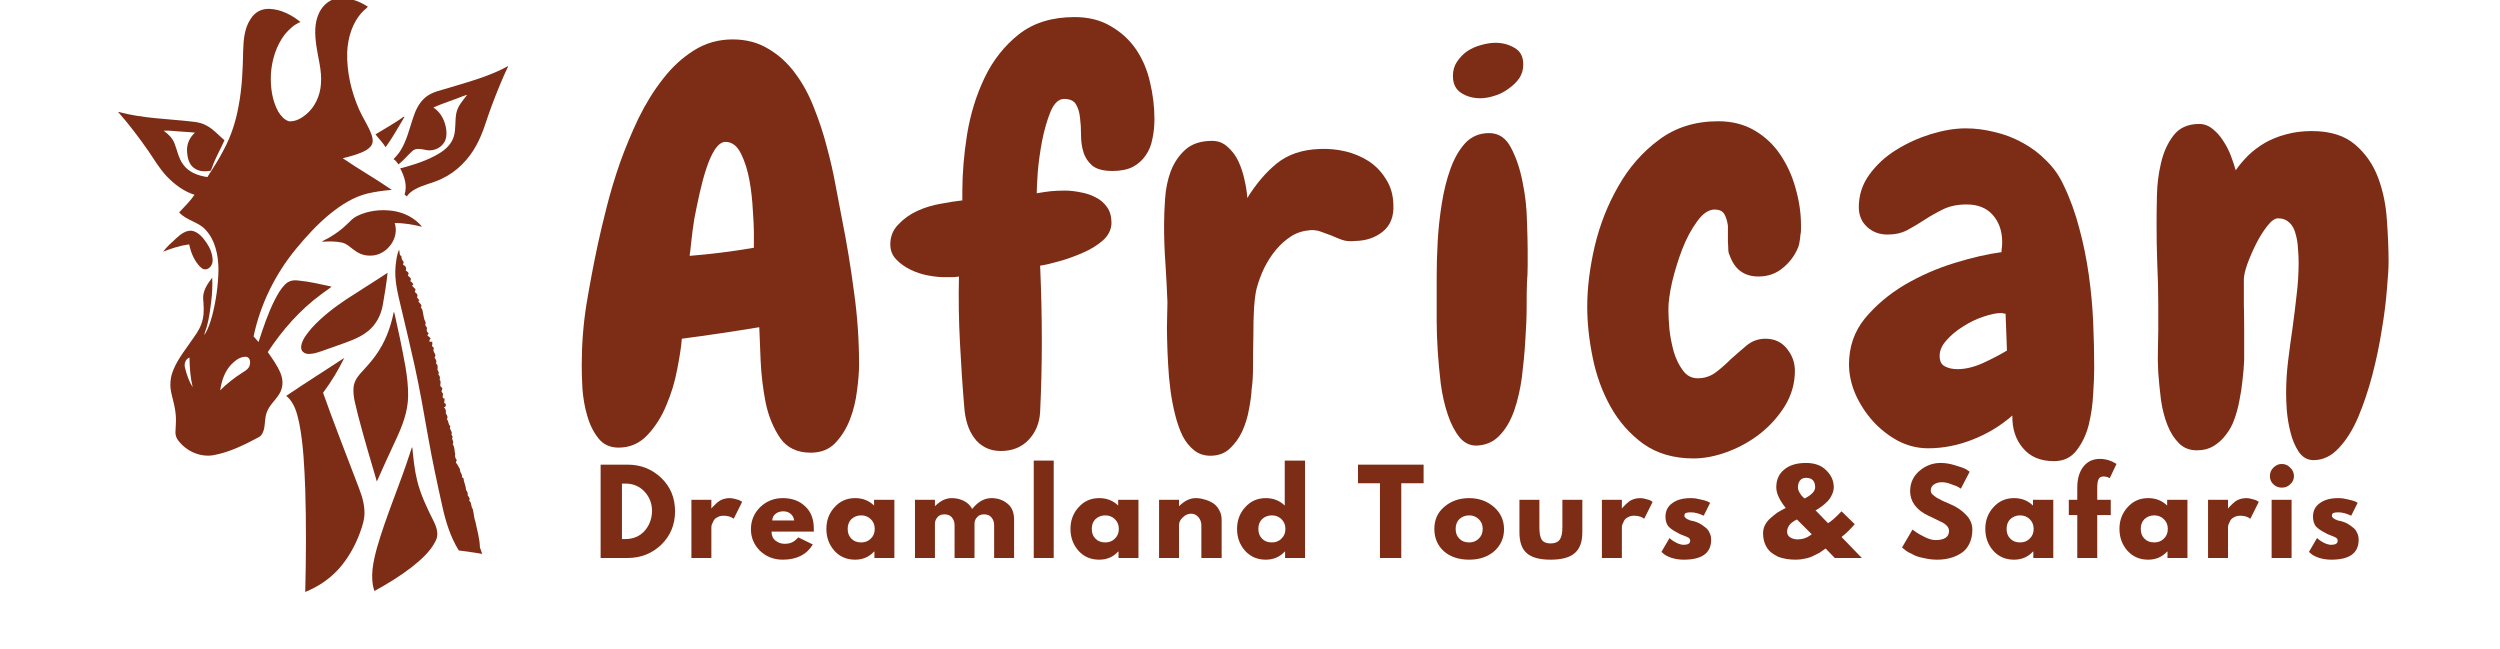
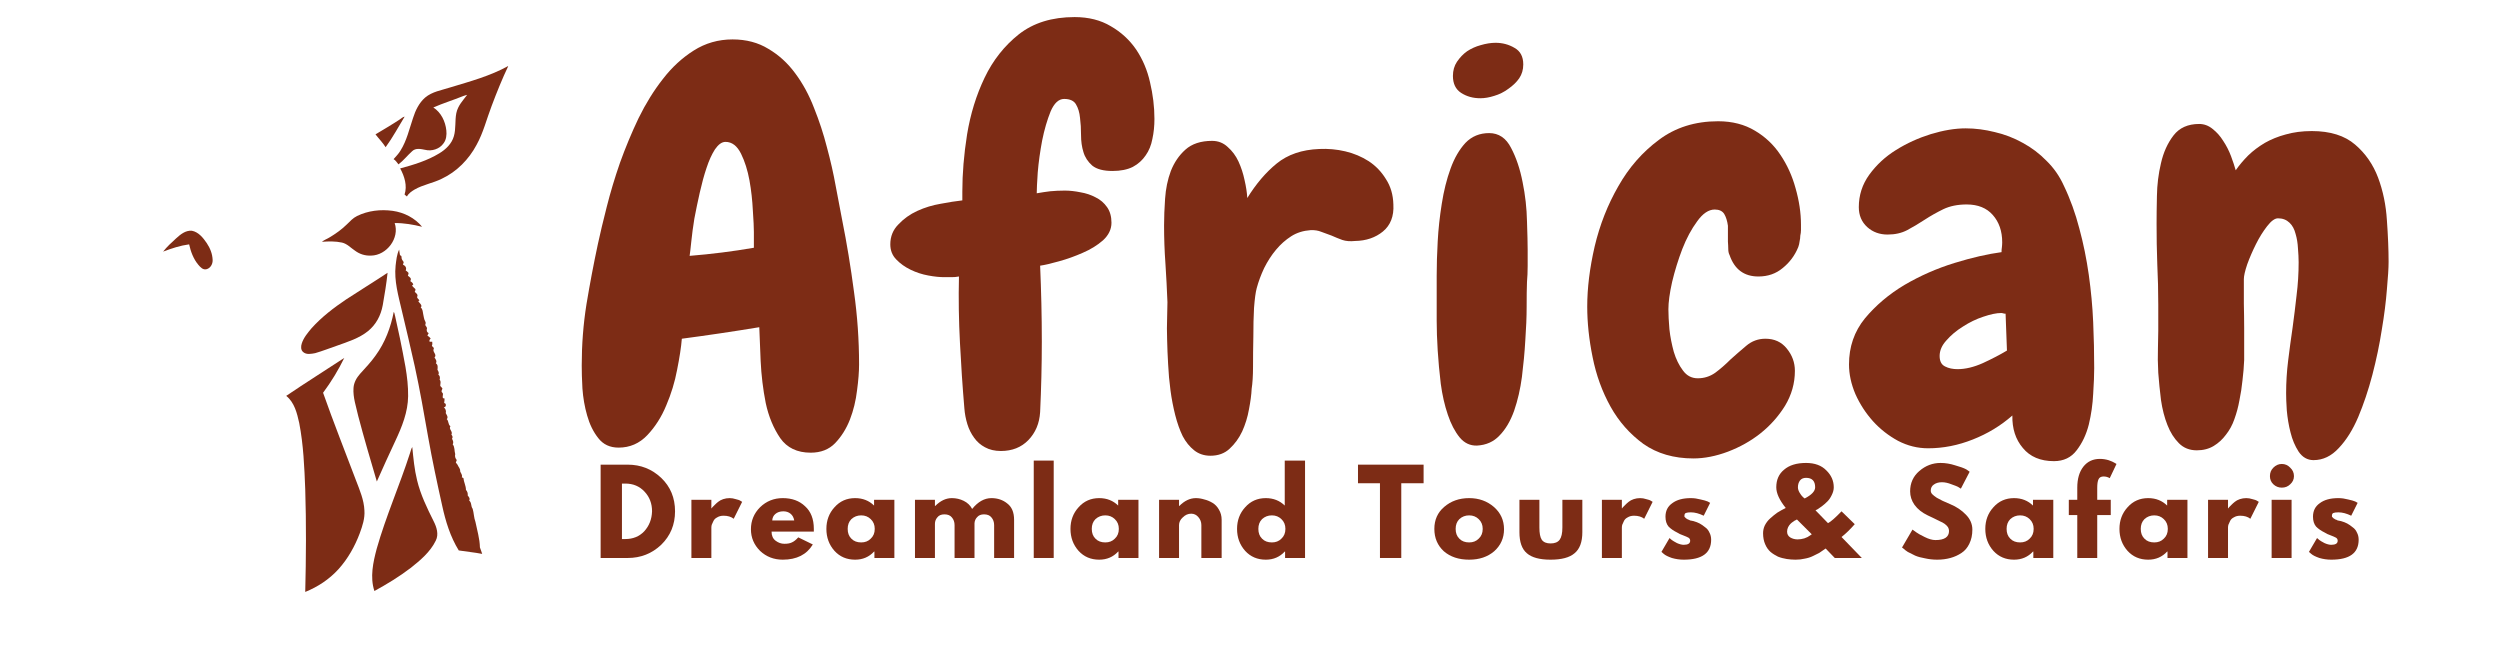
<svg xmlns="http://www.w3.org/2000/svg" width="154" zoomAndPan="magnify" viewBox="0 0 115.5 30" height="40" preserveAspectRatio="xMidYMid meet" version="1.0">
  <defs>
    <g />
    <clipPath id="a58b7a88de">
      <path d="M 13 12 L 18 12 L 18 17 L 13 17 Z M 13 12 " clip-rule="nonzero" />
    </clipPath>
    <clipPath id="d4c7daa297">
      <path d="M 4.957 1.238 L 22.961 -1.023 L 26.395 26.344 L 8.391 28.602 Z M 4.957 1.238 " clip-rule="nonzero" />
    </clipPath>
    <clipPath id="6bdf357472">
      <path d="M 22.973 -1.023 L 4.969 1.234 L 8.402 28.602 L 26.406 26.34 Z M 22.973 -1.023 " clip-rule="nonzero" />
    </clipPath>
    <clipPath id="ce70d2e4a6">
      <path d="M 16 14 L 19 14 L 19 23 L 16 23 Z M 16 14 " clip-rule="nonzero" />
    </clipPath>
    <clipPath id="cbbce7e153">
      <path d="M 4.957 1.238 L 22.961 -1.023 L 26.395 26.344 L 8.391 28.602 Z M 4.957 1.238 " clip-rule="nonzero" />
    </clipPath>
    <clipPath id="9bf2aa308a">
      <path d="M 22.973 -1.023 L 4.969 1.234 L 8.402 28.602 L 26.406 26.34 Z M 22.973 -1.023 " clip-rule="nonzero" />
    </clipPath>
    <clipPath id="32339308ee">
      <path d="M 17 5 L 19 5 L 19 7 L 17 7 Z M 17 5 " clip-rule="nonzero" />
    </clipPath>
    <clipPath id="24832590cd">
      <path d="M 4.957 1.238 L 22.961 -1.023 L 26.395 26.344 L 8.391 28.602 Z M 4.957 1.238 " clip-rule="nonzero" />
    </clipPath>
    <clipPath id="406d4cfb61">
      <path d="M 22.973 -1.023 L 4.969 1.234 L 8.402 28.602 L 26.406 26.34 Z M 22.973 -1.023 " clip-rule="nonzero" />
    </clipPath>
    <clipPath id="f118b072e9">
      <path d="M 5 0 L 19 0 L 19 22 L 5 22 Z M 5 0 " clip-rule="nonzero" />
    </clipPath>
    <clipPath id="09aac0bd1a">
      <path d="M 4.957 1.238 L 22.961 -1.023 L 26.395 26.344 L 8.391 28.602 Z M 4.957 1.238 " clip-rule="nonzero" />
    </clipPath>
    <clipPath id="e3fe0857d8">
-       <path d="M 22.973 -1.023 L 4.969 1.234 L 8.402 28.602 L 26.406 26.34 Z M 22.973 -1.023 " clip-rule="nonzero" />
-     </clipPath>
+       </clipPath>
    <clipPath id="acd13aa773">
      <path d="M 18 3 L 24 3 L 24 10 L 18 10 Z M 18 3 " clip-rule="nonzero" />
    </clipPath>
    <clipPath id="e38ff4981d">
      <path d="M 4.957 1.238 L 22.961 -1.023 L 26.395 26.344 L 8.391 28.602 Z M 4.957 1.238 " clip-rule="nonzero" />
    </clipPath>
    <clipPath id="9707d1e865">
      <path d="M 22.973 -1.023 L 4.969 1.234 L 8.402 28.602 L 26.406 26.34 Z M 22.973 -1.023 " clip-rule="nonzero" />
    </clipPath>
    <clipPath id="07522748de">
      <path d="M 14 9 L 20 9 L 20 12 L 14 12 Z M 14 9 " clip-rule="nonzero" />
    </clipPath>
    <clipPath id="c2b9845e2a">
      <path d="M 4.957 1.238 L 22.961 -1.023 L 26.395 26.344 L 8.391 28.602 Z M 4.957 1.238 " clip-rule="nonzero" />
    </clipPath>
    <clipPath id="6d905a7001">
      <path d="M 22.973 -1.023 L 4.969 1.234 L 8.402 28.602 L 26.406 26.34 Z M 22.973 -1.023 " clip-rule="nonzero" />
    </clipPath>
    <clipPath id="90a67444fe">
      <path d="M 18 11 L 23 11 L 23 26 L 18 26 Z M 18 11 " clip-rule="nonzero" />
    </clipPath>
    <clipPath id="b86f102a0e">
      <path d="M 4.957 1.238 L 22.961 -1.023 L 26.395 26.344 L 8.391 28.602 Z M 4.957 1.238 " clip-rule="nonzero" />
    </clipPath>
    <clipPath id="b3d380e5e3">
      <path d="M 22.973 -1.023 L 4.969 1.234 L 8.402 28.602 L 26.406 26.34 Z M 22.973 -1.023 " clip-rule="nonzero" />
    </clipPath>
    <clipPath id="3cb949a240">
      <path d="M 7 10 L 10 10 L 10 13 L 7 13 Z M 7 10 " clip-rule="nonzero" />
    </clipPath>
    <clipPath id="439df2df42">
      <path d="M 4.957 1.238 L 22.961 -1.023 L 26.395 26.344 L 8.391 28.602 Z M 4.957 1.238 " clip-rule="nonzero" />
    </clipPath>
    <clipPath id="d6515bd8c3">
      <path d="M 22.973 -1.023 L 4.969 1.234 L 8.402 28.602 L 26.406 26.34 Z M 22.973 -1.023 " clip-rule="nonzero" />
    </clipPath>
    <clipPath id="0cb92bf2b1">
      <path d="M 13 16 L 17 16 L 17 28 L 13 28 Z M 13 16 " clip-rule="nonzero" />
    </clipPath>
    <clipPath id="3d6bf8e06c">
      <path d="M 4.957 1.238 L 22.961 -1.023 L 26.395 26.344 L 8.391 28.602 Z M 4.957 1.238 " clip-rule="nonzero" />
    </clipPath>
    <clipPath id="b013a5e78e">
      <path d="M 22.973 -1.023 L 4.969 1.234 L 8.402 28.602 L 26.406 26.34 Z M 22.973 -1.023 " clip-rule="nonzero" />
    </clipPath>
    <clipPath id="78b44b07d5">
      <path d="M 17 20 L 21 20 L 21 28 L 17 28 Z M 17 20 " clip-rule="nonzero" />
    </clipPath>
    <clipPath id="bf23e8ee11">
      <path d="M 4.957 1.238 L 22.961 -1.023 L 26.395 26.344 L 8.391 28.602 Z M 4.957 1.238 " clip-rule="nonzero" />
    </clipPath>
    <clipPath id="33de3f596f">
      <path d="M 22.973 -1.023 L 4.969 1.234 L 8.402 28.602 L 26.406 26.34 Z M 22.973 -1.023 " clip-rule="nonzero" />
    </clipPath>
  </defs>
  <g fill="#7d2c15" fill-opacity="1">
    <g transform="translate(26.22, 20.555)">
      <g>
        <path d="M 13.469 -3.719 C 13.469 -3.383 13.438 -2.984 13.375 -2.516 C 13.32 -2.047 13.211 -1.598 13.047 -1.172 C 12.879 -0.742 12.648 -0.379 12.359 -0.078 C 12.078 0.211 11.703 0.359 11.234 0.359 C 10.609 0.359 10.141 0.133 9.828 -0.312 C 9.516 -0.77 9.289 -1.312 9.156 -1.938 C 9.031 -2.57 8.953 -3.219 8.922 -3.875 C 8.898 -4.531 8.879 -5.051 8.859 -5.438 C 7.648 -5.238 6.457 -5.062 5.281 -4.906 C 5.25 -4.52 5.176 -4.039 5.062 -3.469 C 4.957 -2.906 4.789 -2.359 4.562 -1.828 C 4.344 -1.297 4.051 -0.836 3.688 -0.453 C 3.32 -0.066 2.879 0.125 2.359 0.125 C 1.961 0.125 1.648 -0.02 1.422 -0.312 C 1.191 -0.602 1.02 -0.953 0.906 -1.359 C 0.789 -1.766 0.719 -2.18 0.688 -2.609 C 0.664 -3.035 0.656 -3.391 0.656 -3.672 C 0.656 -4.629 0.727 -5.57 0.875 -6.5 C 1.031 -7.438 1.207 -8.367 1.406 -9.297 C 1.508 -9.773 1.645 -10.344 1.812 -11 C 1.977 -11.656 2.18 -12.332 2.422 -13.031 C 2.672 -13.727 2.957 -14.414 3.281 -15.094 C 3.613 -15.77 3.988 -16.375 4.406 -16.906 C 4.82 -17.445 5.297 -17.883 5.828 -18.219 C 6.367 -18.562 6.969 -18.734 7.625 -18.734 C 8.258 -18.734 8.812 -18.586 9.281 -18.297 C 9.758 -18.016 10.172 -17.641 10.516 -17.172 C 10.867 -16.703 11.16 -16.164 11.391 -15.562 C 11.629 -14.969 11.828 -14.363 11.984 -13.75 C 12.148 -13.145 12.285 -12.547 12.391 -11.953 C 12.504 -11.367 12.602 -10.848 12.688 -10.391 C 12.906 -9.305 13.086 -8.203 13.234 -7.078 C 13.391 -5.961 13.469 -4.844 13.469 -3.719 Z M 8.609 -9.844 C 8.609 -10.039 8.594 -10.367 8.562 -10.828 C 8.539 -11.297 8.488 -11.758 8.406 -12.219 C 8.32 -12.688 8.191 -13.098 8.016 -13.453 C 7.836 -13.816 7.598 -14 7.297 -14 C 7.129 -14 6.969 -13.883 6.812 -13.656 C 6.664 -13.426 6.535 -13.141 6.422 -12.797 C 6.305 -12.453 6.203 -12.07 6.109 -11.656 C 6.016 -11.238 5.93 -10.836 5.859 -10.453 C 5.797 -10.066 5.75 -9.719 5.719 -9.406 C 5.688 -9.094 5.66 -8.867 5.641 -8.734 C 6.648 -8.816 7.641 -8.941 8.609 -9.109 Z M 8.609 -9.844 " />
      </g>
    </g>
  </g>
  <g fill="#7d2c15" fill-opacity="1">
    <g transform="translate(42.038, 20.555)">
      <g>
        <path d="M 11.297 -15.062 C 11.297 -14.738 11.266 -14.43 11.203 -14.141 C 11.148 -13.848 11.047 -13.594 10.891 -13.375 C 10.742 -13.156 10.547 -12.977 10.297 -12.844 C 10.047 -12.719 9.734 -12.656 9.359 -12.656 C 8.941 -12.656 8.629 -12.738 8.422 -12.906 C 8.223 -13.082 8.086 -13.289 8.016 -13.531 C 7.941 -13.77 7.906 -14.031 7.906 -14.312 C 7.906 -14.602 7.891 -14.867 7.859 -15.109 C 7.836 -15.359 7.773 -15.566 7.672 -15.734 C 7.578 -15.898 7.395 -15.984 7.125 -15.984 C 6.875 -15.984 6.664 -15.789 6.5 -15.406 C 6.344 -15.02 6.211 -14.57 6.109 -14.062 C 6.016 -13.562 5.945 -13.07 5.906 -12.594 C 5.875 -12.125 5.859 -11.801 5.859 -11.625 C 6.078 -11.664 6.285 -11.695 6.484 -11.719 C 6.691 -11.738 6.914 -11.75 7.156 -11.75 C 7.383 -11.75 7.625 -11.723 7.875 -11.672 C 8.133 -11.629 8.367 -11.551 8.578 -11.438 C 8.797 -11.332 8.973 -11.18 9.109 -10.984 C 9.242 -10.797 9.312 -10.555 9.312 -10.266 C 9.312 -9.961 9.18 -9.691 8.922 -9.453 C 8.66 -9.223 8.348 -9.031 7.984 -8.875 C 7.629 -8.719 7.266 -8.586 6.891 -8.484 C 6.523 -8.379 6.234 -8.312 6.016 -8.281 C 6.066 -7.125 6.094 -5.957 6.094 -4.781 C 6.094 -3.676 6.066 -2.586 6.016 -1.516 C 5.984 -0.992 5.801 -0.562 5.469 -0.219 C 5.145 0.113 4.723 0.281 4.203 0.281 C 3.922 0.281 3.676 0.223 3.469 0.109 C 3.27 0.004 3.102 -0.141 2.969 -0.328 C 2.832 -0.516 2.727 -0.723 2.656 -0.953 C 2.582 -1.191 2.535 -1.438 2.516 -1.688 C 2.43 -2.695 2.363 -3.707 2.312 -4.719 C 2.258 -5.738 2.242 -6.758 2.266 -7.781 C 2.148 -7.758 2.035 -7.75 1.922 -7.75 C 1.816 -7.75 1.707 -7.75 1.594 -7.75 C 1.383 -7.75 1.133 -7.773 0.844 -7.828 C 0.562 -7.879 0.289 -7.969 0.031 -8.094 C -0.227 -8.219 -0.445 -8.375 -0.625 -8.562 C -0.812 -8.75 -0.906 -8.984 -0.906 -9.266 C -0.906 -9.629 -0.781 -9.938 -0.531 -10.188 C -0.289 -10.445 0 -10.656 0.344 -10.812 C 0.688 -10.969 1.047 -11.078 1.422 -11.141 C 1.797 -11.211 2.129 -11.266 2.422 -11.297 L 2.422 -11.703 C 2.422 -12.523 2.492 -13.406 2.641 -14.344 C 2.797 -15.289 3.066 -16.164 3.453 -16.969 C 3.836 -17.77 4.363 -18.438 5.031 -18.969 C 5.707 -19.5 6.566 -19.766 7.609 -19.766 C 8.254 -19.766 8.812 -19.625 9.281 -19.344 C 9.758 -19.07 10.148 -18.711 10.453 -18.266 C 10.754 -17.816 10.969 -17.312 11.094 -16.75 C 11.227 -16.188 11.297 -15.625 11.297 -15.062 Z M 11.297 -15.062 " />
      </g>
    </g>
  </g>
  <g fill="#7d2c15" fill-opacity="1">
    <g transform="translate(53.124, 20.555)">
      <g>
        <path d="M 9.484 -9.422 C 9.254 -9.398 9.055 -9.414 8.891 -9.469 C 8.723 -9.531 8.555 -9.598 8.391 -9.672 C 8.234 -9.734 8.078 -9.789 7.922 -9.844 C 7.773 -9.906 7.609 -9.93 7.422 -9.922 C 7.086 -9.898 6.789 -9.805 6.531 -9.641 C 6.27 -9.473 6.035 -9.266 5.828 -9.016 C 5.617 -8.766 5.438 -8.484 5.281 -8.172 C 5.133 -7.859 5.02 -7.551 4.938 -7.25 C 4.883 -7.051 4.844 -6.742 4.812 -6.328 C 4.789 -5.922 4.781 -5.484 4.781 -5.016 C 4.77 -4.523 4.766 -4.062 4.766 -3.625 C 4.766 -3.188 4.742 -2.844 4.703 -2.594 C 4.691 -2.32 4.648 -2.004 4.578 -1.641 C 4.516 -1.285 4.41 -0.945 4.266 -0.625 C 4.117 -0.312 3.926 -0.047 3.688 0.172 C 3.457 0.391 3.16 0.5 2.797 0.5 C 2.504 0.5 2.254 0.414 2.047 0.25 C 1.836 0.082 1.66 -0.133 1.516 -0.406 C 1.379 -0.688 1.266 -1.008 1.172 -1.375 C 1.078 -1.75 1.004 -2.129 0.953 -2.516 C 0.898 -2.922 0.863 -3.32 0.844 -3.719 C 0.82 -4.125 0.805 -4.504 0.797 -4.859 C 0.785 -5.223 0.785 -5.555 0.797 -5.859 C 0.805 -6.16 0.812 -6.406 0.812 -6.594 C 0.789 -7.188 0.758 -7.781 0.719 -8.375 C 0.676 -8.969 0.656 -9.555 0.656 -10.141 C 0.656 -10.516 0.672 -10.926 0.703 -11.375 C 0.734 -11.832 0.82 -12.258 0.969 -12.656 C 1.125 -13.051 1.348 -13.379 1.641 -13.641 C 1.941 -13.91 2.352 -14.047 2.875 -14.047 C 3.156 -14.047 3.395 -13.953 3.594 -13.766 C 3.801 -13.586 3.969 -13.363 4.094 -13.094 C 4.219 -12.82 4.312 -12.535 4.375 -12.234 C 4.445 -11.93 4.488 -11.656 4.5 -11.406 C 4.906 -12.062 5.359 -12.594 5.859 -13 C 6.367 -13.414 7.023 -13.641 7.828 -13.672 C 8.234 -13.691 8.633 -13.656 9.031 -13.562 C 9.426 -13.469 9.785 -13.316 10.109 -13.109 C 10.43 -12.898 10.695 -12.625 10.906 -12.281 C 11.125 -11.945 11.238 -11.555 11.25 -11.109 C 11.281 -10.566 11.117 -10.148 10.766 -9.859 C 10.422 -9.578 9.992 -9.43 9.484 -9.422 Z M 9.484 -9.422 " />
      </g>
    </g>
  </g>
  <g fill="#7d2c15" fill-opacity="1">
    <g transform="translate(65.469, 20.555)">
      <g>
        <path d="M 4.906 -17.578 C 4.906 -17.336 4.844 -17.125 4.719 -16.938 C 4.594 -16.758 4.426 -16.598 4.219 -16.453 C 4.02 -16.305 3.801 -16.195 3.562 -16.125 C 3.332 -16.051 3.117 -16.016 2.922 -16.016 C 2.586 -16.016 2.289 -16.098 2.031 -16.266 C 1.781 -16.43 1.656 -16.691 1.656 -17.047 C 1.656 -17.297 1.719 -17.516 1.844 -17.703 C 1.977 -17.898 2.133 -18.062 2.312 -18.188 C 2.5 -18.312 2.707 -18.406 2.938 -18.469 C 3.176 -18.539 3.406 -18.578 3.625 -18.578 C 3.945 -18.578 4.238 -18.5 4.5 -18.344 C 4.77 -18.195 4.906 -17.941 4.906 -17.578 Z M 5.109 -9.016 C 5.109 -8.773 5.109 -8.523 5.109 -8.266 C 5.109 -8.004 5.098 -7.758 5.078 -7.531 C 5.066 -7.238 5.062 -6.852 5.062 -6.375 C 5.062 -5.906 5.039 -5.391 5 -4.828 C 4.969 -4.273 4.914 -3.711 4.844 -3.141 C 4.77 -2.578 4.648 -2.055 4.484 -1.578 C 4.316 -1.109 4.094 -0.727 3.812 -0.438 C 3.539 -0.145 3.191 0.008 2.766 0.031 C 2.453 0.039 2.188 -0.082 1.969 -0.344 C 1.75 -0.613 1.566 -0.961 1.422 -1.391 C 1.273 -1.828 1.164 -2.305 1.094 -2.828 C 1.031 -3.359 0.984 -3.867 0.953 -4.359 C 0.922 -4.859 0.906 -5.316 0.906 -5.734 C 0.906 -6.16 0.906 -6.473 0.906 -6.672 C 0.906 -6.941 0.906 -7.32 0.906 -7.812 C 0.906 -8.312 0.922 -8.844 0.953 -9.406 C 0.984 -9.977 1.047 -10.555 1.141 -11.141 C 1.234 -11.734 1.367 -12.273 1.547 -12.766 C 1.723 -13.254 1.953 -13.648 2.234 -13.953 C 2.523 -14.254 2.891 -14.406 3.328 -14.406 C 3.773 -14.406 4.113 -14.176 4.344 -13.719 C 4.582 -13.27 4.758 -12.742 4.875 -12.141 C 5 -11.535 5.066 -10.93 5.078 -10.328 C 5.098 -9.734 5.109 -9.297 5.109 -9.016 Z M 5.109 -9.016 " />
      </g>
    </g>
  </g>
  <g fill="#7d2c15" fill-opacity="1">
    <g transform="translate(73.08, 20.555)">
      <g>
        <path d="M 10.094 -9.672 C 10.094 -9.586 10.082 -9.5 10.062 -9.406 C 10.051 -9.312 10.031 -9.223 10 -9.141 C 9.844 -8.754 9.602 -8.43 9.281 -8.172 C 8.969 -7.91 8.594 -7.781 8.156 -7.781 C 7.5 -7.781 7.055 -8.109 6.828 -8.766 C 6.785 -8.848 6.766 -8.941 6.766 -9.047 C 6.766 -9.16 6.758 -9.273 6.75 -9.391 L 6.75 -10.125 C 6.719 -10.352 6.66 -10.535 6.578 -10.672 C 6.492 -10.805 6.348 -10.875 6.141 -10.875 C 5.859 -10.875 5.586 -10.691 5.328 -10.328 C 5.066 -9.973 4.836 -9.547 4.641 -9.047 C 4.453 -8.555 4.297 -8.051 4.172 -7.531 C 4.055 -7.008 4 -6.586 4 -6.266 C 4 -6.016 4.016 -5.707 4.047 -5.344 C 4.086 -4.988 4.156 -4.641 4.25 -4.297 C 4.352 -3.961 4.492 -3.676 4.672 -3.438 C 4.848 -3.195 5.078 -3.078 5.359 -3.078 C 5.648 -3.078 5.914 -3.16 6.156 -3.328 C 6.395 -3.504 6.633 -3.711 6.875 -3.953 C 7.094 -4.148 7.332 -4.359 7.594 -4.578 C 7.852 -4.797 8.148 -4.906 8.484 -4.906 C 8.898 -4.906 9.227 -4.754 9.469 -4.453 C 9.719 -4.148 9.844 -3.805 9.844 -3.422 C 9.844 -2.848 9.691 -2.312 9.391 -1.812 C 9.086 -1.32 8.707 -0.895 8.25 -0.531 C 7.801 -0.176 7.301 0.102 6.75 0.312 C 6.195 0.52 5.664 0.625 5.156 0.625 C 4.25 0.625 3.477 0.398 2.844 -0.047 C 2.219 -0.504 1.711 -1.078 1.328 -1.766 C 0.941 -2.461 0.664 -3.223 0.5 -4.047 C 0.332 -4.867 0.25 -5.648 0.25 -6.391 C 0.25 -7.242 0.363 -8.172 0.594 -9.172 C 0.832 -10.172 1.195 -11.098 1.688 -11.953 C 2.176 -12.816 2.801 -13.531 3.562 -14.094 C 4.32 -14.664 5.234 -14.953 6.297 -14.953 C 6.953 -14.953 7.52 -14.805 8 -14.516 C 8.477 -14.234 8.867 -13.863 9.172 -13.406 C 9.484 -12.945 9.719 -12.43 9.875 -11.859 C 10.039 -11.285 10.125 -10.723 10.125 -10.172 C 10.125 -10.086 10.125 -10.004 10.125 -9.922 C 10.125 -9.836 10.113 -9.754 10.094 -9.672 Z M 10.094 -9.672 " />
      </g>
    </g>
  </g>
  <g fill="#7d2c15" fill-opacity="1">
    <g transform="translate(85.299, 20.555)">
      <g>
        <path d="M 11.453 -3.547 C 11.453 -3.242 11.438 -2.848 11.406 -2.359 C 11.383 -1.879 11.316 -1.406 11.203 -0.938 C 11.086 -0.477 10.898 -0.082 10.641 0.25 C 10.391 0.582 10.039 0.75 9.594 0.75 C 8.969 0.75 8.488 0.547 8.156 0.141 C 7.82 -0.254 7.66 -0.754 7.672 -1.359 C 7.141 -0.891 6.531 -0.52 5.844 -0.25 C 5.164 0.02 4.477 0.156 3.781 0.156 C 3.289 0.156 2.828 0.039 2.391 -0.188 C 1.953 -0.426 1.566 -0.727 1.234 -1.094 C 0.898 -1.469 0.629 -1.883 0.422 -2.344 C 0.223 -2.812 0.125 -3.27 0.125 -3.719 C 0.125 -4.531 0.367 -5.238 0.859 -5.844 C 1.359 -6.445 1.969 -6.961 2.688 -7.391 C 3.414 -7.816 4.188 -8.156 5 -8.406 C 5.812 -8.656 6.535 -8.82 7.172 -8.906 C 7.172 -8.988 7.176 -9.062 7.188 -9.125 C 7.195 -9.195 7.203 -9.273 7.203 -9.359 C 7.203 -9.879 7.055 -10.301 6.766 -10.625 C 6.484 -10.945 6.082 -11.109 5.562 -11.109 C 5.145 -11.109 4.785 -11.035 4.484 -10.891 C 4.18 -10.742 3.895 -10.582 3.625 -10.406 C 3.352 -10.227 3.082 -10.066 2.812 -9.922 C 2.551 -9.785 2.25 -9.719 1.906 -9.719 C 1.539 -9.719 1.227 -9.832 0.969 -10.062 C 0.707 -10.301 0.578 -10.609 0.578 -10.984 C 0.578 -11.535 0.738 -12.035 1.062 -12.484 C 1.395 -12.941 1.805 -13.32 2.297 -13.625 C 2.797 -13.938 3.332 -14.18 3.906 -14.359 C 4.488 -14.535 5.023 -14.625 5.516 -14.625 C 5.961 -14.625 6.41 -14.566 6.859 -14.453 C 7.316 -14.348 7.75 -14.18 8.156 -13.953 C 8.562 -13.734 8.926 -13.457 9.25 -13.125 C 9.582 -12.801 9.848 -12.422 10.047 -11.984 C 10.348 -11.359 10.586 -10.695 10.766 -10 C 10.953 -9.312 11.098 -8.598 11.203 -7.859 C 11.305 -7.129 11.375 -6.398 11.406 -5.672 C 11.438 -4.941 11.453 -4.234 11.453 -3.547 Z M 7.422 -4.359 L 7.359 -6.062 C 7.316 -6.062 7.281 -6.066 7.25 -6.078 C 7.219 -6.086 7.188 -6.094 7.156 -6.094 C 6.938 -6.094 6.66 -6.035 6.328 -5.922 C 6.004 -5.816 5.691 -5.664 5.391 -5.469 C 5.086 -5.281 4.832 -5.066 4.625 -4.828 C 4.414 -4.598 4.312 -4.359 4.312 -4.109 C 4.312 -3.867 4.395 -3.707 4.562 -3.625 C 4.727 -3.539 4.922 -3.5 5.141 -3.5 C 5.504 -3.5 5.895 -3.594 6.312 -3.781 C 6.738 -3.977 7.109 -4.172 7.422 -4.359 Z M 7.422 -4.359 " />
      </g>
    </g>
  </g>
  <g fill="#7d2c15" fill-opacity="1">
    <g transform="translate(98.978, 20.555)">
      <g>
        <path d="M 7.906 0.703 C 7.625 0.703 7.395 0.57 7.219 0.312 C 7.051 0.051 6.926 -0.242 6.844 -0.578 C 6.758 -0.91 6.703 -1.25 6.672 -1.594 C 6.648 -1.938 6.641 -2.203 6.641 -2.391 C 6.641 -2.891 6.672 -3.391 6.734 -3.891 C 6.797 -4.398 6.863 -4.906 6.938 -5.406 C 7.008 -5.914 7.07 -6.422 7.125 -6.922 C 7.188 -7.422 7.219 -7.926 7.219 -8.438 C 7.219 -8.633 7.207 -8.848 7.188 -9.078 C 7.176 -9.316 7.141 -9.539 7.078 -9.75 C 7.023 -9.969 6.93 -10.141 6.797 -10.266 C 6.66 -10.398 6.484 -10.469 6.266 -10.469 C 6.117 -10.469 5.953 -10.348 5.766 -10.109 C 5.578 -9.867 5.406 -9.594 5.25 -9.281 C 5.094 -8.969 4.957 -8.656 4.844 -8.344 C 4.738 -8.031 4.688 -7.801 4.688 -7.656 C 4.688 -7.281 4.688 -6.906 4.688 -6.531 C 4.695 -6.156 4.703 -5.773 4.703 -5.391 L 4.703 -3.922 C 4.691 -3.617 4.664 -3.305 4.625 -2.984 C 4.594 -2.672 4.547 -2.363 4.484 -2.062 C 4.43 -1.758 4.352 -1.469 4.25 -1.188 C 4.156 -0.914 4.023 -0.676 3.859 -0.469 C 3.703 -0.258 3.516 -0.086 3.297 0.047 C 3.078 0.18 2.816 0.25 2.516 0.25 C 2.18 0.25 1.906 0.141 1.688 -0.078 C 1.469 -0.297 1.289 -0.578 1.156 -0.922 C 1.02 -1.266 0.922 -1.648 0.859 -2.078 C 0.805 -2.504 0.766 -2.922 0.734 -3.328 C 0.711 -3.742 0.707 -4.125 0.719 -4.469 C 0.727 -4.812 0.734 -5.082 0.734 -5.281 L 0.734 -6.469 C 0.734 -7.102 0.719 -7.734 0.688 -8.359 C 0.664 -8.984 0.656 -9.602 0.656 -10.219 C 0.656 -10.551 0.66 -10.977 0.672 -11.5 C 0.68 -12.02 0.742 -12.523 0.859 -13.016 C 0.973 -13.516 1.164 -13.941 1.438 -14.297 C 1.707 -14.648 2.102 -14.828 2.625 -14.828 C 2.852 -14.828 3.062 -14.75 3.25 -14.594 C 3.438 -14.445 3.598 -14.266 3.734 -14.047 C 3.879 -13.828 4 -13.594 4.094 -13.344 C 4.188 -13.094 4.258 -12.875 4.312 -12.688 C 4.477 -12.926 4.672 -13.156 4.891 -13.375 C 5.117 -13.594 5.375 -13.785 5.656 -13.953 C 5.945 -14.117 6.27 -14.25 6.625 -14.344 C 6.977 -14.445 7.379 -14.5 7.828 -14.5 C 8.68 -14.5 9.348 -14.289 9.828 -13.875 C 10.305 -13.469 10.66 -12.957 10.891 -12.344 C 11.117 -11.738 11.254 -11.082 11.297 -10.375 C 11.348 -9.664 11.375 -9.023 11.375 -8.453 C 11.375 -8.172 11.348 -7.75 11.297 -7.188 C 11.254 -6.625 11.176 -6.004 11.062 -5.328 C 10.957 -4.648 10.812 -3.953 10.625 -3.234 C 10.438 -2.523 10.219 -1.875 9.969 -1.281 C 9.719 -0.695 9.422 -0.223 9.078 0.141 C 8.734 0.516 8.344 0.703 7.906 0.703 Z M 7.906 0.703 " />
      </g>
    </g>
  </g>
  <g clip-path="url(#a58b7a88de)">
    <g clip-path="url(#d4c7daa297)">
      <g clip-path="url(#6bdf357472)">
        <path fill="#7d2c15" d="M 14.559 16.316 C 14.379 16.348 14.16 16.398 14.008 16.266 C 13.891 16.172 13.898 16 13.941 15.871 C 14.027 15.598 14.219 15.375 14.398 15.16 C 14.863 14.645 15.418 14.219 15.988 13.836 C 16.625 13.418 17.273 13.023 17.906 12.602 C 17.855 13.102 17.77 13.598 17.684 14.094 C 17.594 14.586 17.371 14.992 17.008 15.293 C 16.59 15.633 16.062 15.793 15.562 15.973 C 15.23 16.086 14.898 16.219 14.559 16.316 Z M 14.559 16.316 " fill-opacity="1" fill-rule="nonzero" />
      </g>
    </g>
  </g>
  <g clip-path="url(#ce70d2e4a6)">
    <g clip-path="url(#cbbce7e153)">
      <g clip-path="url(#9bf2aa308a)">
        <path fill="#7d2c15" d="M 16.633 17.273 C 16.883 16.996 17.141 16.727 17.355 16.422 C 17.789 15.828 18.051 15.129 18.191 14.41 C 18.238 14.465 18.23 14.543 18.254 14.605 C 18.328 14.945 18.406 15.285 18.477 15.629 C 18.648 16.516 18.867 17.402 18.855 18.305 C 18.848 19.035 18.57 19.719 18.266 20.367 C 17.961 21.016 17.688 21.617 17.41 22.246 C 17.113 21.238 16.816 20.234 16.551 19.223 C 16.457 18.793 16.301 18.367 16.332 17.922 C 16.348 17.68 16.469 17.457 16.633 17.273 Z M 16.633 17.273 " fill-opacity="1" fill-rule="nonzero" />
      </g>
    </g>
  </g>
  <g clip-path="url(#32339308ee)">
    <g clip-path="url(#24832590cd)">
      <g clip-path="url(#406d4cfb61)">
        <path fill="#7d2c15" d="M 17.348 6.207 C 17.719 5.984 18.094 5.766 18.457 5.527 C 18.535 5.477 18.602 5.406 18.695 5.387 C 18.406 5.859 18.145 6.352 17.816 6.801 C 17.68 6.586 17.5 6.406 17.348 6.207 Z M 17.348 6.207 " fill-opacity="1" fill-rule="nonzero" />
      </g>
    </g>
  </g>
  <g clip-path="url(#f118b072e9)">
    <g clip-path="url(#09aac0bd1a)">
      <g clip-path="url(#e3fe0857d8)">
        <path fill="#7d2c15" d="M 8.121 19.188 C 8.098 18.863 8.012 18.551 7.934 18.238 C 7.828 17.832 7.855 17.438 8.023 17.055 C 8.25 16.52 8.629 16.074 8.949 15.594 C 9.137 15.34 9.301 15.059 9.367 14.75 C 9.438 14.438 9.41 14.125 9.387 13.816 C 9.359 13.441 9.586 13.113 9.805 12.828 C 9.82 13.195 9.805 13.559 9.758 13.922 C 9.707 14.324 9.66 14.727 9.547 15.117 C 9.512 15.238 9.457 15.359 9.434 15.484 C 9.617 15.219 9.715 14.902 9.801 14.59 C 9.984 13.887 10.082 13.172 10.094 12.441 C 10.086 11.793 9.949 11.098 9.492 10.609 C 9.156 10.242 8.609 10.188 8.277 9.812 C 8.523 9.551 8.781 9.297 8.988 9 C 8.488 8.84 8.059 8.52 7.703 8.145 C 7.348 7.766 7.137 7.383 6.867 6.992 C 6.426 6.359 5.961 5.742 5.449 5.164 C 6.602 5.48 7.801 5.488 8.977 5.629 C 9.176 5.656 9.379 5.703 9.555 5.809 C 9.871 5.977 10.102 6.254 10.371 6.48 C 10.184 6.902 9.945 7.305 9.797 7.738 C 9.781 7.793 9.758 7.844 9.727 7.891 C 9.488 7.926 9.223 7.934 9.012 7.793 C 8.719 7.625 8.648 7.254 8.641 6.941 C 8.633 6.629 8.777 6.332 9.008 6.129 C 8.812 6.102 8.613 6.102 8.414 6.082 C 8.129 6.07 7.844 6.02 7.559 6.039 C 7.77 6.188 7.969 6.379 8.062 6.625 C 8.191 6.957 8.25 7.32 8.469 7.609 C 8.723 7.965 9.164 8.121 9.582 8.18 C 9.848 7.77 10.113 7.359 10.336 6.922 C 10.676 6.293 10.898 5.602 11.023 4.898 C 11.184 4.059 11.219 3.199 11.234 2.344 C 11.25 1.84 11.289 1.301 11.582 0.871 C 11.785 0.555 12.074 0.398 12.449 0.41 C 12.98 0.43 13.473 0.688 13.883 1.016 C 13.594 1.129 13.363 1.348 13.164 1.582 C 12.762 2.105 12.559 2.762 12.516 3.418 C 12.488 4.012 12.566 4.637 12.859 5.164 C 12.98 5.352 13.137 5.547 13.359 5.605 C 13.656 5.621 13.93 5.465 14.148 5.281 C 14.562 4.934 14.797 4.402 14.828 3.867 C 14.879 3.258 14.688 2.664 14.609 2.066 C 14.543 1.578 14.52 1.047 14.746 0.59 C 14.902 0.262 15.203 -0.016 15.574 -0.074 C 16.078 -0.148 16.578 0.043 16.996 0.309 C 16.93 0.398 16.828 0.453 16.758 0.535 C 16.273 1.039 16.066 1.75 16.039 2.434 C 16.02 3.336 16.227 4.234 16.59 5.059 C 16.766 5.457 17.02 5.816 17.168 6.23 C 17.203 6.34 17.227 6.453 17.215 6.566 C 17.188 6.73 17.062 6.848 16.93 6.93 C 16.594 7.125 16.207 7.215 15.836 7.312 C 16.578 7.82 17.363 8.262 18.102 8.773 C 17.723 8.801 17.344 8.855 16.973 8.941 C 16.328 9.098 15.758 9.469 15.25 9.879 C 14.668 10.355 14.156 10.914 13.68 11.492 C 12.715 12.66 12.027 14.062 11.715 15.543 L 11.945 15.801 C 12.16 15.137 12.383 14.469 12.699 13.844 C 12.828 13.602 12.961 13.355 13.156 13.156 C 13.348 12.957 13.562 12.93 13.789 12.961 C 14.305 13.008 14.812 13.133 15.32 13.242 C 15.172 13.367 15.008 13.465 14.859 13.582 C 13.867 14.305 13.043 15.246 12.371 16.266 C 12.582 16.57 12.805 16.875 12.953 17.223 C 13.098 17.566 13.082 17.918 12.898 18.211 C 12.711 18.508 12.441 18.723 12.324 19.051 C 12.238 19.277 12.25 19.52 12.211 19.758 C 12.176 19.926 12.113 20.121 11.945 20.203 C 11.281 20.555 10.598 20.898 9.855 21.031 C 9.246 21.133 8.609 20.844 8.242 20.359 C 8.152 20.246 8.105 20.117 8.105 19.973 C 8.109 19.711 8.148 19.449 8.121 19.188 Z M 11.207 17.211 C 11.34 17.129 11.492 17.039 11.535 16.879 C 11.582 16.723 11.555 16.52 11.383 16.484 C 11.113 16.461 10.887 16.641 10.707 16.816 C 10.383 17.137 10.238 17.594 10.172 18.035 C 10.48 17.719 10.836 17.449 11.207 17.211 Z M 8.547 16.988 C 8.621 17.305 8.73 17.617 8.902 17.891 C 8.793 17.438 8.762 16.977 8.754 16.516 C 8.566 16.59 8.496 16.809 8.547 16.992 Z M 8.547 16.988 " fill-opacity="1" fill-rule="nonzero" />
      </g>
    </g>
  </g>
  <g clip-path="url(#acd13aa773)">
    <g clip-path="url(#e38ff4981d)">
      <g clip-path="url(#9707d1e865)">
        <path fill="#7d2c15" d="M 18.801 9.078 L 18.691 8.988 C 18.824 8.582 18.688 8.145 18.488 7.781 C 19.113 7.613 19.742 7.422 20.293 7.086 C 20.598 6.902 20.871 6.641 20.969 6.293 C 21.07 5.945 21.012 5.578 21.082 5.227 C 21.156 4.875 21.387 4.645 21.582 4.383 C 21.516 4.398 21.453 4.418 21.391 4.441 C 20.938 4.625 20.465 4.77 20.02 4.965 C 20.379 5.195 20.578 5.613 20.621 6.027 C 20.641 6.23 20.621 6.453 20.492 6.621 C 20.309 6.887 19.945 7 19.641 6.922 C 19.445 6.883 19.203 6.828 19.043 6.984 C 18.824 7.18 18.645 7.414 18.41 7.594 C 18.34 7.508 18.281 7.41 18.184 7.352 C 18.297 7.223 18.422 7.098 18.508 6.949 C 18.793 6.492 18.91 5.961 19.082 5.453 C 19.191 5.105 19.359 4.754 19.641 4.508 C 19.969 4.23 20.406 4.168 20.801 4.039 C 21.715 3.762 22.645 3.512 23.484 3.047 C 23.199 3.648 22.949 4.266 22.715 4.891 C 22.477 5.512 22.332 6.125 22.016 6.695 C 21.66 7.363 21.102 7.934 20.41 8.258 C 20.004 8.461 19.543 8.531 19.152 8.758 C 19.016 8.84 18.875 8.934 18.801 9.078 Z M 18.801 9.078 " fill-opacity="1" fill-rule="nonzero" />
      </g>
    </g>
  </g>
  <g clip-path="url(#07522748de)">
    <g clip-path="url(#c2b9845e2a)">
      <g clip-path="url(#6d905a7001)">
        <path fill="#7d2c15" d="M 15.23 10.965 C 15.512 10.797 15.785 10.602 16.02 10.371 C 16.168 10.227 16.309 10.07 16.496 9.98 C 17.004 9.73 17.59 9.664 18.148 9.742 C 18.668 9.816 19.168 10.07 19.5 10.477 C 19.086 10.375 18.664 10.301 18.234 10.305 C 18.473 11 17.867 11.797 17.145 11.809 C 16.871 11.82 16.625 11.746 16.402 11.582 C 16.207 11.453 16.039 11.262 15.801 11.207 C 15.496 11.141 15.18 11.148 14.871 11.172 C 14.98 11.082 15.113 11.039 15.23 10.965 Z M 15.23 10.965 " fill-opacity="1" fill-rule="nonzero" />
      </g>
    </g>
  </g>
  <g clip-path="url(#90a67444fe)">
    <g clip-path="url(#b86f102a0e)">
      <g clip-path="url(#b3d380e5e3)">
        <path fill="#7d2c15" d="M 18.562 14.34 C 18.406 13.664 18.203 12.977 18.277 12.273 C 18.309 12.023 18.328 11.762 18.441 11.531 C 18.453 11.617 18.461 11.707 18.48 11.793 C 18.531 11.805 18.555 11.836 18.551 11.891 C 18.543 11.977 18.609 12.043 18.652 12.109 L 18.617 12.227 C 18.723 12.27 18.801 12.375 18.742 12.492 C 18.781 12.523 18.828 12.551 18.863 12.594 C 18.895 12.633 18.852 12.691 18.844 12.738 C 18.891 12.773 18.941 12.809 18.973 12.859 C 19.004 12.906 18.953 12.953 18.965 13 C 19.027 13.031 19.07 13.074 19.094 13.141 L 19.035 13.199 C 19.082 13.262 19.145 13.305 19.195 13.359 C 19.195 13.406 19.184 13.445 19.16 13.484 C 19.223 13.543 19.328 13.609 19.273 13.711 C 19.258 13.793 19.363 13.816 19.375 13.891 L 19.324 13.906 C 19.359 13.996 19.543 14.102 19.438 14.207 C 19.539 14.285 19.527 14.418 19.555 14.531 C 19.582 14.641 19.586 14.742 19.641 14.84 C 19.68 14.891 19.668 14.957 19.645 15.016 C 19.676 15.059 19.707 15.105 19.73 15.156 C 19.699 15.246 19.707 15.348 19.805 15.387 L 19.746 15.504 C 19.801 15.547 19.867 15.586 19.898 15.648 C 19.844 15.684 19.828 15.73 19.848 15.789 L 19.969 15.789 C 19.98 15.855 19.977 15.918 19.953 15.98 C 19.98 16.023 20.062 16.055 20.039 16.117 C 19.961 16.258 20.211 16.379 20.074 16.516 C 20.129 16.598 20.199 16.688 20.137 16.785 C 20.242 16.852 20.223 16.977 20.211 17.086 C 20.254 17.152 20.301 17.23 20.25 17.312 C 20.332 17.363 20.336 17.453 20.312 17.543 C 20.391 17.629 20.336 17.73 20.34 17.832 C 20.379 17.867 20.41 17.906 20.441 17.949 C 20.426 18.004 20.367 18.082 20.426 18.133 C 20.539 18.203 20.355 18.414 20.539 18.41 C 20.539 18.48 20.531 18.551 20.52 18.621 C 20.578 18.629 20.602 18.664 20.598 18.723 C 20.594 18.781 20.562 18.812 20.504 18.816 C 20.586 18.887 20.621 18.98 20.594 19.086 C 20.637 19.176 20.723 19.27 20.641 19.367 C 20.742 19.453 20.691 19.613 20.809 19.691 C 20.715 19.832 20.938 19.93 20.855 20.078 C 20.902 20.137 20.934 20.199 20.883 20.27 C 20.926 20.352 20.969 20.438 20.914 20.527 C 21.02 20.656 20.984 20.828 21.031 20.98 C 21.004 21.082 21.035 21.176 21.102 21.254 C 21.086 21.293 21.07 21.332 21.059 21.371 C 21.094 21.418 21.141 21.461 21.16 21.516 C 21.18 21.57 21.277 21.668 21.258 21.77 C 21.285 21.863 21.379 21.941 21.336 22.051 L 21.41 22.086 C 21.426 22.273 21.527 22.441 21.527 22.633 C 21.594 22.707 21.621 22.793 21.609 22.895 C 21.668 22.961 21.727 23.035 21.676 23.125 C 21.801 23.223 21.746 23.391 21.836 23.504 C 21.895 23.699 21.891 23.914 21.965 24.109 C 22.043 24.5 22.164 24.887 22.172 25.289 C 22.203 25.387 22.246 25.484 22.277 25.59 C 21.918 25.52 21.555 25.488 21.195 25.43 C 20.805 24.801 20.586 24.082 20.43 23.367 C 20.195 22.312 19.969 21.258 19.781 20.195 C 19.594 19.133 19.398 18 19.16 16.914 C 18.965 16.055 18.77 15.195 18.562 14.34 Z M 18.562 14.34 " fill-opacity="1" fill-rule="nonzero" />
      </g>
    </g>
  </g>
  <g clip-path="url(#3cb949a240)">
    <g clip-path="url(#439df2df42)">
      <g clip-path="url(#d6515bd8c3)">
        <path fill="#7d2c15" d="M 8.863 10.66 C 9.172 10.719 9.383 10.984 9.551 11.23 C 9.715 11.477 9.812 11.73 9.824 12.008 C 9.832 12.188 9.734 12.379 9.555 12.434 C 9.379 12.488 9.258 12.344 9.16 12.23 C 8.938 11.965 8.812 11.625 8.738 11.289 C 8.324 11.344 7.926 11.477 7.535 11.625 C 7.711 11.402 7.922 11.207 8.133 11.016 C 8.34 10.828 8.57 10.637 8.863 10.66 Z M 8.863 10.66 " fill-opacity="1" fill-rule="nonzero" />
      </g>
    </g>
  </g>
  <g clip-path="url(#0cb92bf2b1)">
    <g clip-path="url(#3d6bf8e06c)">
      <g clip-path="url(#b013a5e78e)">
        <path fill="#7d2c15" d="M 13.824 19.543 C 13.723 19.09 13.605 18.594 13.223 18.289 C 14.109 17.688 15.016 17.121 15.906 16.535 C 15.629 17.102 15.305 17.637 14.926 18.145 C 15.406 19.508 15.938 20.848 16.449 22.199 C 16.621 22.648 16.816 23.098 16.836 23.582 C 16.863 23.945 16.746 24.297 16.621 24.637 C 16.395 25.238 16.074 25.812 15.641 26.293 C 15.207 26.77 14.68 27.113 14.102 27.348 C 14.141 25.77 14.152 24.188 14.102 22.609 C 14.062 21.582 14.02 20.551 13.824 19.543 Z M 13.824 19.543 " fill-opacity="1" fill-rule="nonzero" />
      </g>
    </g>
  </g>
  <g clip-path="url(#78b44b07d5)">
    <g clip-path="url(#bf23e8ee11)">
      <g clip-path="url(#33de3f596f)">
        <path fill="#7d2c15" d="M 18.941 20.938 C 18.977 20.84 18.992 20.738 19.047 20.652 C 19.098 21.168 19.145 21.688 19.27 22.191 C 19.43 22.855 19.73 23.473 20.035 24.082 C 20.172 24.352 20.281 24.688 20.133 24.977 C 19.879 25.5 19.418 25.887 18.969 26.242 C 18.441 26.645 17.875 26.988 17.297 27.305 C 17.086 26.66 17.238 25.977 17.406 25.344 C 17.832 23.844 18.465 22.418 18.941 20.938 Z M 18.941 20.938 " fill-opacity="1" fill-rule="nonzero" />
      </g>
    </g>
  </g>
  <g fill="#7d2c15" fill-opacity="1">
    <g transform="translate(27.437, 25.779)">
      <g>
        <path d="M 0.312 -4.312 L 1.562 -4.312 C 2.164 -4.312 2.68 -4.109 3.109 -3.703 C 3.535 -3.297 3.75 -2.781 3.75 -2.156 C 3.75 -1.539 3.535 -1.023 3.109 -0.609 C 2.68 -0.203 2.164 0 1.562 0 L 0.312 0 Z M 1.297 -0.875 L 1.453 -0.875 C 1.805 -0.875 2.098 -0.992 2.328 -1.234 C 2.555 -1.484 2.676 -1.789 2.688 -2.156 C 2.688 -2.52 2.57 -2.82 2.344 -3.062 C 2.113 -3.312 1.816 -3.438 1.453 -3.438 L 1.297 -3.438 Z M 1.297 -0.875 " />
      </g>
    </g>
  </g>
  <g fill="#7d2c15" fill-opacity="1">
    <g transform="translate(31.631, 25.779)">
      <g>
        <path d="M 0.312 0 L 0.312 -2.688 L 1.234 -2.688 L 1.234 -2.297 L 1.25 -2.297 C 1.258 -2.305 1.27 -2.32 1.281 -2.344 C 1.301 -2.363 1.336 -2.398 1.391 -2.453 C 1.441 -2.504 1.492 -2.551 1.547 -2.594 C 1.609 -2.645 1.688 -2.688 1.781 -2.719 C 1.875 -2.75 1.973 -2.766 2.078 -2.766 C 2.172 -2.766 2.266 -2.75 2.359 -2.719 C 2.461 -2.695 2.535 -2.672 2.578 -2.641 L 2.656 -2.594 L 2.266 -1.812 C 2.148 -1.906 1.992 -1.953 1.797 -1.953 C 1.68 -1.953 1.582 -1.926 1.5 -1.875 C 1.414 -1.832 1.359 -1.773 1.328 -1.703 C 1.297 -1.641 1.27 -1.582 1.25 -1.531 C 1.238 -1.477 1.234 -1.438 1.234 -1.406 L 1.234 0 Z M 0.312 0 " />
      </g>
    </g>
  </g>
  <g fill="#7d2c15" fill-opacity="1">
    <g transform="translate(34.568, 25.779)">
      <g>
        <path d="M 3.031 -1.219 L 1.078 -1.219 C 1.078 -1.031 1.141 -0.891 1.266 -0.797 C 1.391 -0.703 1.523 -0.656 1.672 -0.656 C 1.816 -0.656 1.93 -0.676 2.016 -0.719 C 2.109 -0.758 2.207 -0.836 2.312 -0.953 L 2.984 -0.625 C 2.703 -0.156 2.238 0.078 1.594 0.078 C 1.188 0.078 0.836 -0.055 0.547 -0.328 C 0.266 -0.609 0.125 -0.941 0.125 -1.328 C 0.125 -1.723 0.266 -2.062 0.547 -2.344 C 0.836 -2.625 1.188 -2.766 1.594 -2.766 C 2.02 -2.766 2.363 -2.641 2.625 -2.391 C 2.895 -2.148 3.031 -1.801 3.031 -1.344 C 3.031 -1.281 3.031 -1.238 3.031 -1.219 Z M 1.109 -1.734 L 2.125 -1.734 C 2.102 -1.867 2.047 -1.973 1.953 -2.047 C 1.867 -2.117 1.758 -2.156 1.625 -2.156 C 1.469 -2.156 1.344 -2.113 1.25 -2.031 C 1.164 -1.957 1.117 -1.859 1.109 -1.734 Z M 1.109 -1.734 " />
      </g>
    </g>
  </g>
  <g fill="#7d2c15" fill-opacity="1">
    <g transform="translate(38.054, 25.779)">
      <g>
        <path d="M 0.5 -0.328 C 0.25 -0.609 0.125 -0.945 0.125 -1.344 C 0.125 -1.738 0.25 -2.07 0.5 -2.344 C 0.75 -2.625 1.066 -2.766 1.453 -2.766 C 1.805 -2.766 2.098 -2.648 2.328 -2.422 L 2.328 -2.688 L 3.266 -2.688 L 3.266 0 L 2.344 0 L 2.344 -0.297 L 2.328 -0.297 C 2.098 -0.047 1.805 0.078 1.453 0.078 C 1.066 0.078 0.75 -0.055 0.5 -0.328 Z M 1.281 -1.797 C 1.164 -1.68 1.109 -1.531 1.109 -1.344 C 1.109 -1.156 1.164 -1.004 1.281 -0.891 C 1.395 -0.773 1.547 -0.719 1.734 -0.719 C 1.91 -0.719 2.055 -0.773 2.172 -0.891 C 2.297 -1.004 2.359 -1.156 2.359 -1.344 C 2.359 -1.531 2.297 -1.68 2.172 -1.797 C 2.055 -1.91 1.91 -1.969 1.734 -1.969 C 1.555 -1.969 1.406 -1.91 1.281 -1.797 Z M 1.281 -1.797 " />
      </g>
    </g>
  </g>
  <g fill="#7d2c15" fill-opacity="1">
    <g transform="translate(41.96, 25.779)">
      <g>
        <path d="M 0.312 0 L 0.312 -2.688 L 1.234 -2.688 L 1.234 -2.406 L 1.25 -2.406 C 1.488 -2.645 1.742 -2.766 2.016 -2.766 C 2.211 -2.766 2.395 -2.723 2.562 -2.641 C 2.738 -2.555 2.867 -2.43 2.953 -2.266 C 3.223 -2.598 3.52 -2.766 3.844 -2.766 C 4.133 -2.766 4.379 -2.68 4.578 -2.516 C 4.785 -2.359 4.891 -2.109 4.891 -1.766 L 4.891 0 L 3.969 0 L 3.969 -1.516 C 3.969 -1.66 3.926 -1.781 3.844 -1.875 C 3.77 -1.969 3.656 -2.016 3.5 -2.016 C 3.363 -2.016 3.258 -1.973 3.188 -1.891 C 3.113 -1.816 3.07 -1.723 3.062 -1.609 L 3.062 0 L 2.141 0 L 2.141 -1.516 C 2.141 -1.66 2.098 -1.781 2.016 -1.875 C 1.941 -1.969 1.828 -2.016 1.672 -2.016 C 1.523 -2.016 1.414 -1.969 1.344 -1.875 C 1.27 -1.789 1.234 -1.691 1.234 -1.578 L 1.234 0 Z M 0.312 0 " />
      </g>
    </g>
  </g>
  <g fill="#7d2c15" fill-opacity="1">
    <g transform="translate(47.447, 25.779)">
      <g>
        <path d="M 0.312 0 L 0.312 -4.5 L 1.234 -4.5 L 1.234 0 Z M 0.312 0 " />
      </g>
    </g>
  </g>
  <g fill="#7d2c15" fill-opacity="1">
    <g transform="translate(49.331, 25.779)">
      <g>
        <path d="M 0.5 -0.328 C 0.25 -0.609 0.125 -0.945 0.125 -1.344 C 0.125 -1.738 0.25 -2.07 0.5 -2.344 C 0.75 -2.625 1.066 -2.766 1.453 -2.766 C 1.805 -2.766 2.098 -2.648 2.328 -2.422 L 2.328 -2.688 L 3.266 -2.688 L 3.266 0 L 2.344 0 L 2.344 -0.297 L 2.328 -0.297 C 2.098 -0.047 1.805 0.078 1.453 0.078 C 1.066 0.078 0.75 -0.055 0.5 -0.328 Z M 1.281 -1.797 C 1.164 -1.68 1.109 -1.531 1.109 -1.344 C 1.109 -1.156 1.164 -1.004 1.281 -0.891 C 1.395 -0.773 1.547 -0.719 1.734 -0.719 C 1.91 -0.719 2.055 -0.773 2.172 -0.891 C 2.297 -1.004 2.359 -1.156 2.359 -1.344 C 2.359 -1.531 2.297 -1.68 2.172 -1.797 C 2.055 -1.91 1.91 -1.969 1.734 -1.969 C 1.555 -1.969 1.406 -1.91 1.281 -1.797 Z M 1.281 -1.797 " />
      </g>
    </g>
  </g>
  <g fill="#7d2c15" fill-opacity="1">
    <g transform="translate(53.237, 25.779)">
      <g>
        <path d="M 0.312 0 L 0.312 -2.688 L 1.234 -2.688 L 1.234 -2.406 L 1.25 -2.406 C 1.488 -2.645 1.742 -2.766 2.016 -2.766 C 2.148 -2.766 2.281 -2.742 2.406 -2.703 C 2.539 -2.672 2.664 -2.617 2.781 -2.547 C 2.906 -2.473 3.004 -2.367 3.078 -2.234 C 3.16 -2.098 3.203 -1.941 3.203 -1.766 L 3.203 0 L 2.266 0 L 2.266 -1.516 C 2.266 -1.66 2.219 -1.785 2.125 -1.891 C 2.039 -1.992 1.93 -2.047 1.797 -2.047 C 1.648 -2.047 1.52 -1.988 1.406 -1.875 C 1.289 -1.77 1.234 -1.648 1.234 -1.516 L 1.234 0 Z M 0.312 0 " />
      </g>
    </g>
  </g>
  <g fill="#7d2c15" fill-opacity="1">
    <g transform="translate(57.027, 25.779)">
      <g>
        <path d="M 0.5 -0.328 C 0.25 -0.609 0.125 -0.945 0.125 -1.344 C 0.125 -1.738 0.25 -2.07 0.5 -2.344 C 0.75 -2.625 1.066 -2.766 1.453 -2.766 C 1.805 -2.766 2.098 -2.648 2.328 -2.422 L 2.328 -4.5 L 3.266 -4.5 L 3.266 0 L 2.344 0 L 2.344 -0.297 L 2.328 -0.297 C 2.098 -0.047 1.805 0.078 1.453 0.078 C 1.066 0.078 0.75 -0.055 0.5 -0.328 Z M 1.281 -1.797 C 1.164 -1.68 1.109 -1.531 1.109 -1.344 C 1.109 -1.156 1.164 -1.004 1.281 -0.891 C 1.395 -0.773 1.547 -0.719 1.734 -0.719 C 1.91 -0.719 2.055 -0.773 2.172 -0.891 C 2.297 -1.004 2.359 -1.156 2.359 -1.344 C 2.359 -1.531 2.297 -1.68 2.172 -1.797 C 2.055 -1.91 1.91 -1.969 1.734 -1.969 C 1.555 -1.969 1.406 -1.91 1.281 -1.797 Z M 1.281 -1.797 " />
      </g>
    </g>
  </g>
  <g fill="#7d2c15" fill-opacity="1">
    <g transform="translate(60.933, 25.779)">
      <g />
    </g>
  </g>
  <g fill="#7d2c15" fill-opacity="1">
    <g transform="translate(62.692, 25.779)">
      <g>
        <path d="M 0.047 -3.453 L 0.047 -4.312 L 3.078 -4.312 L 3.078 -3.453 L 2.047 -3.453 L 2.047 0 L 1.062 0 L 1.062 -3.453 Z M 0.047 -3.453 " />
      </g>
    </g>
  </g>
  <g fill="#7d2c15" fill-opacity="1">
    <g transform="translate(66.142, 25.779)">
      <g>
        <path d="M 0.562 -0.312 C 0.27 -0.582 0.125 -0.926 0.125 -1.344 C 0.125 -1.758 0.273 -2.098 0.578 -2.359 C 0.891 -2.629 1.273 -2.766 1.734 -2.766 C 2.18 -2.766 2.562 -2.629 2.875 -2.359 C 3.188 -2.086 3.344 -1.742 3.344 -1.328 C 3.344 -0.922 3.191 -0.582 2.891 -0.312 C 2.586 -0.051 2.203 0.078 1.734 0.078 C 1.254 0.078 0.863 -0.051 0.562 -0.312 Z M 1.281 -1.797 C 1.164 -1.68 1.109 -1.531 1.109 -1.344 C 1.109 -1.156 1.164 -1.004 1.281 -0.891 C 1.395 -0.773 1.547 -0.719 1.734 -0.719 C 1.91 -0.719 2.055 -0.773 2.172 -0.891 C 2.297 -1.004 2.359 -1.156 2.359 -1.344 C 2.359 -1.531 2.297 -1.68 2.172 -1.797 C 2.055 -1.91 1.91 -1.969 1.734 -1.969 C 1.555 -1.969 1.406 -1.91 1.281 -1.797 Z M 1.281 -1.797 " />
      </g>
    </g>
  </g>
  <g fill="#7d2c15" fill-opacity="1">
    <g transform="translate(69.932, 25.779)">
      <g>
        <path d="M 1.188 -2.688 L 1.188 -1.406 C 1.188 -1.145 1.223 -0.957 1.297 -0.844 C 1.379 -0.727 1.516 -0.672 1.703 -0.672 C 1.898 -0.672 2.039 -0.727 2.125 -0.844 C 2.207 -0.957 2.25 -1.145 2.25 -1.406 L 2.25 -2.688 L 3.172 -2.688 L 3.172 -1.188 C 3.172 -0.738 3.051 -0.414 2.812 -0.219 C 2.582 -0.02 2.211 0.078 1.703 0.078 C 1.203 0.078 0.836 -0.02 0.609 -0.219 C 0.379 -0.414 0.266 -0.738 0.266 -1.188 L 0.266 -2.688 Z M 1.188 -2.688 " />
      </g>
    </g>
  </g>
  <g fill="#7d2c15" fill-opacity="1">
    <g transform="translate(73.696, 25.779)">
      <g>
        <path d="M 0.312 0 L 0.312 -2.688 L 1.234 -2.688 L 1.234 -2.297 L 1.25 -2.297 C 1.258 -2.305 1.27 -2.32 1.281 -2.344 C 1.301 -2.363 1.336 -2.398 1.391 -2.453 C 1.441 -2.504 1.492 -2.551 1.547 -2.594 C 1.609 -2.645 1.688 -2.688 1.781 -2.719 C 1.875 -2.75 1.973 -2.766 2.078 -2.766 C 2.172 -2.766 2.266 -2.75 2.359 -2.719 C 2.461 -2.695 2.535 -2.672 2.578 -2.641 L 2.656 -2.594 L 2.266 -1.812 C 2.148 -1.906 1.992 -1.953 1.797 -1.953 C 1.68 -1.953 1.582 -1.926 1.5 -1.875 C 1.414 -1.832 1.359 -1.773 1.328 -1.703 C 1.297 -1.641 1.27 -1.582 1.25 -1.531 C 1.238 -1.477 1.234 -1.438 1.234 -1.406 L 1.234 0 Z M 0.312 0 " />
      </g>
    </g>
  </g>
  <g fill="#7d2c15" fill-opacity="1">
    <g transform="translate(76.633, 25.779)">
      <g>
        <path d="M 1.484 -2.766 C 1.641 -2.766 1.789 -2.742 1.938 -2.703 C 2.082 -2.672 2.191 -2.641 2.266 -2.609 L 2.375 -2.547 L 2.078 -1.953 C 1.867 -2.055 1.672 -2.109 1.484 -2.109 C 1.379 -2.109 1.301 -2.098 1.25 -2.078 C 1.207 -2.055 1.188 -2.016 1.188 -1.953 C 1.188 -1.941 1.188 -1.926 1.188 -1.906 C 1.195 -1.895 1.207 -1.883 1.219 -1.875 C 1.227 -1.863 1.238 -1.852 1.25 -1.844 C 1.258 -1.832 1.273 -1.82 1.297 -1.812 C 1.316 -1.801 1.332 -1.789 1.344 -1.781 C 1.352 -1.781 1.367 -1.773 1.391 -1.766 C 1.422 -1.754 1.441 -1.742 1.453 -1.734 C 1.473 -1.734 1.5 -1.727 1.531 -1.719 C 1.57 -1.707 1.598 -1.703 1.609 -1.703 C 1.723 -1.672 1.816 -1.633 1.891 -1.594 C 1.973 -1.551 2.055 -1.492 2.141 -1.422 C 2.234 -1.359 2.301 -1.273 2.344 -1.172 C 2.395 -1.078 2.422 -0.969 2.422 -0.844 C 2.422 -0.227 2 0.078 1.156 0.078 C 0.969 0.078 0.785 0.051 0.609 0 C 0.43 -0.062 0.305 -0.125 0.234 -0.188 L 0.125 -0.281 L 0.5 -0.922 C 0.531 -0.891 0.566 -0.859 0.609 -0.828 C 0.648 -0.797 0.727 -0.75 0.844 -0.688 C 0.969 -0.633 1.07 -0.609 1.156 -0.609 C 1.352 -0.609 1.453 -0.672 1.453 -0.797 C 1.453 -0.859 1.426 -0.906 1.375 -0.938 C 1.32 -0.969 1.238 -1.004 1.125 -1.047 C 1.008 -1.086 0.922 -1.129 0.859 -1.172 C 0.691 -1.254 0.555 -1.348 0.453 -1.453 C 0.359 -1.566 0.312 -1.719 0.312 -1.906 C 0.312 -2.176 0.414 -2.383 0.625 -2.531 C 0.832 -2.688 1.117 -2.766 1.484 -2.766 Z M 1.484 -2.766 " />
      </g>
    </g>
  </g>
  <g fill="#7d2c15" fill-opacity="1">
    <g transform="translate(79.539, 25.779)">
      <g />
    </g>
  </g>
  <g fill="#7d2c15" fill-opacity="1">
    <g transform="translate(81.298, 25.779)">
      <g>
        <path d="M 0.156 -1.141 C 0.156 -1.266 0.18 -1.383 0.234 -1.5 C 0.297 -1.625 0.379 -1.734 0.484 -1.828 C 0.598 -1.93 0.707 -2.02 0.812 -2.094 C 0.926 -2.164 1.055 -2.238 1.203 -2.312 C 0.91 -2.676 0.766 -2.992 0.766 -3.266 C 0.766 -3.609 0.883 -3.879 1.125 -4.078 C 1.363 -4.285 1.703 -4.391 2.141 -4.391 C 2.547 -4.391 2.859 -4.273 3.078 -4.047 C 3.305 -3.828 3.422 -3.566 3.422 -3.266 C 3.422 -3.148 3.391 -3.031 3.328 -2.906 C 3.273 -2.789 3.207 -2.691 3.125 -2.609 C 3.039 -2.523 2.957 -2.453 2.875 -2.391 C 2.789 -2.328 2.723 -2.281 2.672 -2.25 L 2.578 -2.203 L 3.156 -1.609 C 3.281 -1.672 3.488 -1.852 3.781 -2.156 L 4.391 -1.562 C 4.191 -1.332 3.988 -1.133 3.781 -0.969 L 4.719 0 L 3.469 0 L 3.047 -0.438 C 2.91 -0.344 2.812 -0.273 2.75 -0.234 C 2.688 -0.203 2.594 -0.156 2.469 -0.094 C 2.344 -0.031 2.211 0.008 2.078 0.031 C 1.953 0.062 1.812 0.078 1.656 0.078 C 1.52 0.078 1.383 0.066 1.25 0.047 C 1.113 0.023 0.977 -0.008 0.844 -0.062 C 0.719 -0.125 0.602 -0.195 0.5 -0.281 C 0.395 -0.375 0.312 -0.492 0.25 -0.641 C 0.188 -0.785 0.156 -0.953 0.156 -1.141 Z M 2.141 -3.703 C 2.016 -3.703 1.922 -3.66 1.859 -3.578 C 1.797 -3.492 1.766 -3.391 1.766 -3.266 C 1.766 -3.191 1.789 -3.109 1.844 -3.016 C 1.895 -2.93 1.945 -2.863 2 -2.812 L 2.078 -2.75 C 2.398 -2.914 2.562 -3.086 2.562 -3.266 C 2.562 -3.555 2.422 -3.703 2.141 -3.703 Z M 2.406 -1.094 L 1.719 -1.781 C 1.707 -1.77 1.691 -1.758 1.672 -1.75 C 1.648 -1.75 1.613 -1.727 1.562 -1.688 C 1.508 -1.656 1.461 -1.617 1.422 -1.578 C 1.379 -1.535 1.344 -1.484 1.312 -1.422 C 1.281 -1.359 1.266 -1.289 1.266 -1.219 C 1.266 -1.102 1.312 -1.016 1.406 -0.953 C 1.508 -0.891 1.625 -0.859 1.75 -0.859 C 1.852 -0.859 1.957 -0.875 2.062 -0.906 C 2.176 -0.945 2.258 -0.988 2.312 -1.031 Z M 2.406 -1.094 " />
      </g>
    </g>
  </g>
  <g fill="#7d2c15" fill-opacity="1">
    <g transform="translate(85.989, 25.779)">
      <g />
    </g>
  </g>
  <g fill="#7d2c15" fill-opacity="1">
    <g transform="translate(87.748, 25.779)">
      <g>
        <path d="M 1.906 -4.391 C 2.133 -4.391 2.359 -4.352 2.578 -4.281 C 2.805 -4.219 2.977 -4.156 3.094 -4.094 L 3.25 -3.984 L 2.844 -3.203 C 2.812 -3.223 2.77 -3.25 2.719 -3.281 C 2.664 -3.312 2.562 -3.352 2.406 -3.406 C 2.25 -3.469 2.102 -3.5 1.969 -3.5 C 1.812 -3.5 1.688 -3.461 1.594 -3.391 C 1.5 -3.328 1.453 -3.234 1.453 -3.109 C 1.453 -3.055 1.473 -3.004 1.516 -2.953 C 1.566 -2.898 1.641 -2.844 1.734 -2.781 C 1.836 -2.727 1.926 -2.68 2 -2.641 C 2.082 -2.609 2.203 -2.555 2.359 -2.484 C 2.641 -2.367 2.879 -2.207 3.078 -2 C 3.273 -1.801 3.375 -1.57 3.375 -1.312 C 3.375 -1.062 3.328 -0.844 3.234 -0.656 C 3.148 -0.477 3.031 -0.336 2.875 -0.234 C 2.719 -0.129 2.547 -0.051 2.359 0 C 2.172 0.051 1.969 0.078 1.75 0.078 C 1.551 0.078 1.363 0.055 1.188 0.016 C 1.008 -0.016 0.859 -0.055 0.734 -0.109 C 0.609 -0.172 0.492 -0.227 0.391 -0.281 C 0.297 -0.344 0.227 -0.395 0.188 -0.438 L 0.125 -0.484 L 0.609 -1.312 C 0.648 -1.281 0.707 -1.238 0.781 -1.188 C 0.852 -1.133 0.984 -1.062 1.172 -0.969 C 1.359 -0.875 1.523 -0.828 1.672 -0.828 C 2.086 -0.828 2.297 -0.969 2.297 -1.25 C 2.297 -1.312 2.281 -1.367 2.25 -1.422 C 2.219 -1.473 2.164 -1.523 2.094 -1.578 C 2.02 -1.629 1.953 -1.664 1.891 -1.688 C 1.836 -1.719 1.742 -1.766 1.609 -1.828 C 1.473 -1.891 1.375 -1.938 1.312 -1.969 C 1.051 -2.094 0.848 -2.254 0.703 -2.453 C 0.566 -2.648 0.5 -2.859 0.5 -3.078 C 0.5 -3.461 0.641 -3.773 0.922 -4.016 C 1.211 -4.266 1.539 -4.391 1.906 -4.391 Z M 1.906 -4.391 " />
      </g>
    </g>
  </g>
  <g fill="#7d2c15" fill-opacity="1">
    <g transform="translate(91.596, 25.779)">
      <g>
        <path d="M 0.5 -0.328 C 0.25 -0.609 0.125 -0.945 0.125 -1.344 C 0.125 -1.738 0.25 -2.07 0.5 -2.344 C 0.75 -2.625 1.066 -2.766 1.453 -2.766 C 1.805 -2.766 2.098 -2.648 2.328 -2.422 L 2.328 -2.688 L 3.266 -2.688 L 3.266 0 L 2.344 0 L 2.344 -0.297 L 2.328 -0.297 C 2.098 -0.047 1.805 0.078 1.453 0.078 C 1.066 0.078 0.75 -0.055 0.5 -0.328 Z M 1.281 -1.797 C 1.164 -1.68 1.109 -1.531 1.109 -1.344 C 1.109 -1.156 1.164 -1.004 1.281 -0.891 C 1.395 -0.773 1.547 -0.719 1.734 -0.719 C 1.91 -0.719 2.055 -0.773 2.172 -0.891 C 2.297 -1.004 2.359 -1.156 2.359 -1.344 C 2.359 -1.531 2.297 -1.68 2.172 -1.797 C 2.055 -1.91 1.91 -1.969 1.734 -1.969 C 1.555 -1.969 1.406 -1.91 1.281 -1.797 Z M 1.281 -1.797 " />
      </g>
    </g>
  </g>
  <g fill="#7d2c15" fill-opacity="1">
    <g transform="translate(95.501, 25.779)">
      <g>
        <path d="M 0.469 -2.688 L 0.469 -3.25 C 0.469 -3.656 0.562 -3.977 0.75 -4.219 C 0.938 -4.457 1.191 -4.578 1.516 -4.578 C 1.66 -4.578 1.797 -4.555 1.922 -4.516 C 2.047 -4.473 2.141 -4.43 2.203 -4.391 L 2.281 -4.344 L 1.969 -3.688 C 1.883 -3.738 1.789 -3.766 1.688 -3.766 C 1.57 -3.766 1.492 -3.723 1.453 -3.641 C 1.41 -3.555 1.391 -3.422 1.391 -3.234 L 1.391 -2.688 L 2.016 -2.688 L 2.016 -1.984 L 1.391 -1.984 L 1.391 0 L 0.469 0 L 0.469 -1.984 L 0.078 -1.984 L 0.078 -2.688 Z M 0.469 -2.688 " />
      </g>
    </g>
  </g>
  <g fill="#7d2c15" fill-opacity="1">
    <g transform="translate(97.794, 25.779)">
      <g>
        <path d="M 0.5 -0.328 C 0.25 -0.609 0.125 -0.945 0.125 -1.344 C 0.125 -1.738 0.25 -2.07 0.5 -2.344 C 0.75 -2.625 1.066 -2.766 1.453 -2.766 C 1.805 -2.766 2.098 -2.648 2.328 -2.422 L 2.328 -2.688 L 3.266 -2.688 L 3.266 0 L 2.344 0 L 2.344 -0.297 L 2.328 -0.297 C 2.098 -0.047 1.805 0.078 1.453 0.078 C 1.066 0.078 0.75 -0.055 0.5 -0.328 Z M 1.281 -1.797 C 1.164 -1.68 1.109 -1.531 1.109 -1.344 C 1.109 -1.156 1.164 -1.004 1.281 -0.891 C 1.395 -0.773 1.547 -0.719 1.734 -0.719 C 1.91 -0.719 2.055 -0.773 2.172 -0.891 C 2.297 -1.004 2.359 -1.156 2.359 -1.344 C 2.359 -1.531 2.297 -1.68 2.172 -1.797 C 2.055 -1.91 1.91 -1.969 1.734 -1.969 C 1.555 -1.969 1.406 -1.91 1.281 -1.797 Z M 1.281 -1.797 " />
      </g>
    </g>
  </g>
  <g fill="#7d2c15" fill-opacity="1">
    <g transform="translate(101.7, 25.779)">
      <g>
        <path d="M 0.312 0 L 0.312 -2.688 L 1.234 -2.688 L 1.234 -2.297 L 1.25 -2.297 C 1.258 -2.305 1.27 -2.32 1.281 -2.344 C 1.301 -2.363 1.336 -2.398 1.391 -2.453 C 1.441 -2.504 1.492 -2.551 1.547 -2.594 C 1.609 -2.645 1.688 -2.688 1.781 -2.719 C 1.875 -2.75 1.973 -2.766 2.078 -2.766 C 2.172 -2.766 2.266 -2.75 2.359 -2.719 C 2.461 -2.695 2.535 -2.672 2.578 -2.641 L 2.656 -2.594 L 2.266 -1.812 C 2.148 -1.906 1.992 -1.953 1.797 -1.953 C 1.68 -1.953 1.582 -1.926 1.5 -1.875 C 1.414 -1.832 1.359 -1.773 1.328 -1.703 C 1.297 -1.641 1.27 -1.582 1.25 -1.531 C 1.238 -1.477 1.234 -1.438 1.234 -1.406 L 1.234 0 Z M 0.312 0 " />
      </g>
    </g>
  </g>
  <g fill="#7d2c15" fill-opacity="1">
    <g transform="translate(104.637, 25.779)">
      <g>
        <path d="M 0.391 -4.172 C 0.504 -4.285 0.633 -4.344 0.781 -4.344 C 0.938 -4.344 1.066 -4.285 1.172 -4.172 C 1.285 -4.066 1.344 -3.938 1.344 -3.781 C 1.344 -3.633 1.285 -3.508 1.172 -3.406 C 1.066 -3.301 0.938 -3.25 0.781 -3.25 C 0.633 -3.25 0.504 -3.301 0.391 -3.406 C 0.285 -3.508 0.234 -3.633 0.234 -3.781 C 0.234 -3.938 0.285 -4.066 0.391 -4.172 Z M 0.312 -2.688 L 0.312 0 L 1.234 0 L 1.234 -2.688 Z M 0.312 -2.688 " />
      </g>
    </g>
  </g>
  <g fill="#7d2c15" fill-opacity="1">
    <g transform="translate(106.548, 25.779)">
      <g>
        <path d="M 1.484 -2.766 C 1.641 -2.766 1.789 -2.742 1.938 -2.703 C 2.082 -2.672 2.191 -2.641 2.266 -2.609 L 2.375 -2.547 L 2.078 -1.953 C 1.867 -2.055 1.672 -2.109 1.484 -2.109 C 1.379 -2.109 1.301 -2.098 1.25 -2.078 C 1.207 -2.055 1.188 -2.016 1.188 -1.953 C 1.188 -1.941 1.188 -1.926 1.188 -1.906 C 1.195 -1.895 1.207 -1.883 1.219 -1.875 C 1.227 -1.863 1.238 -1.852 1.25 -1.844 C 1.258 -1.832 1.273 -1.82 1.297 -1.812 C 1.316 -1.801 1.332 -1.789 1.344 -1.781 C 1.352 -1.781 1.367 -1.773 1.391 -1.766 C 1.422 -1.754 1.441 -1.742 1.453 -1.734 C 1.473 -1.734 1.5 -1.727 1.531 -1.719 C 1.57 -1.707 1.598 -1.703 1.609 -1.703 C 1.723 -1.672 1.816 -1.633 1.891 -1.594 C 1.973 -1.551 2.055 -1.492 2.141 -1.422 C 2.234 -1.359 2.301 -1.273 2.344 -1.172 C 2.395 -1.078 2.422 -0.969 2.422 -0.844 C 2.422 -0.227 2 0.078 1.156 0.078 C 0.969 0.078 0.785 0.051 0.609 0 C 0.43 -0.062 0.305 -0.125 0.234 -0.188 L 0.125 -0.281 L 0.5 -0.922 C 0.531 -0.891 0.566 -0.859 0.609 -0.828 C 0.648 -0.797 0.727 -0.75 0.844 -0.688 C 0.969 -0.633 1.07 -0.609 1.156 -0.609 C 1.352 -0.609 1.453 -0.672 1.453 -0.797 C 1.453 -0.859 1.426 -0.906 1.375 -0.938 C 1.32 -0.969 1.238 -1.004 1.125 -1.047 C 1.008 -1.086 0.922 -1.129 0.859 -1.172 C 0.691 -1.254 0.555 -1.348 0.453 -1.453 C 0.359 -1.566 0.312 -1.719 0.312 -1.906 C 0.312 -2.176 0.414 -2.383 0.625 -2.531 C 0.832 -2.688 1.117 -2.766 1.484 -2.766 Z M 1.484 -2.766 " />
      </g>
    </g>
  </g>
</svg>